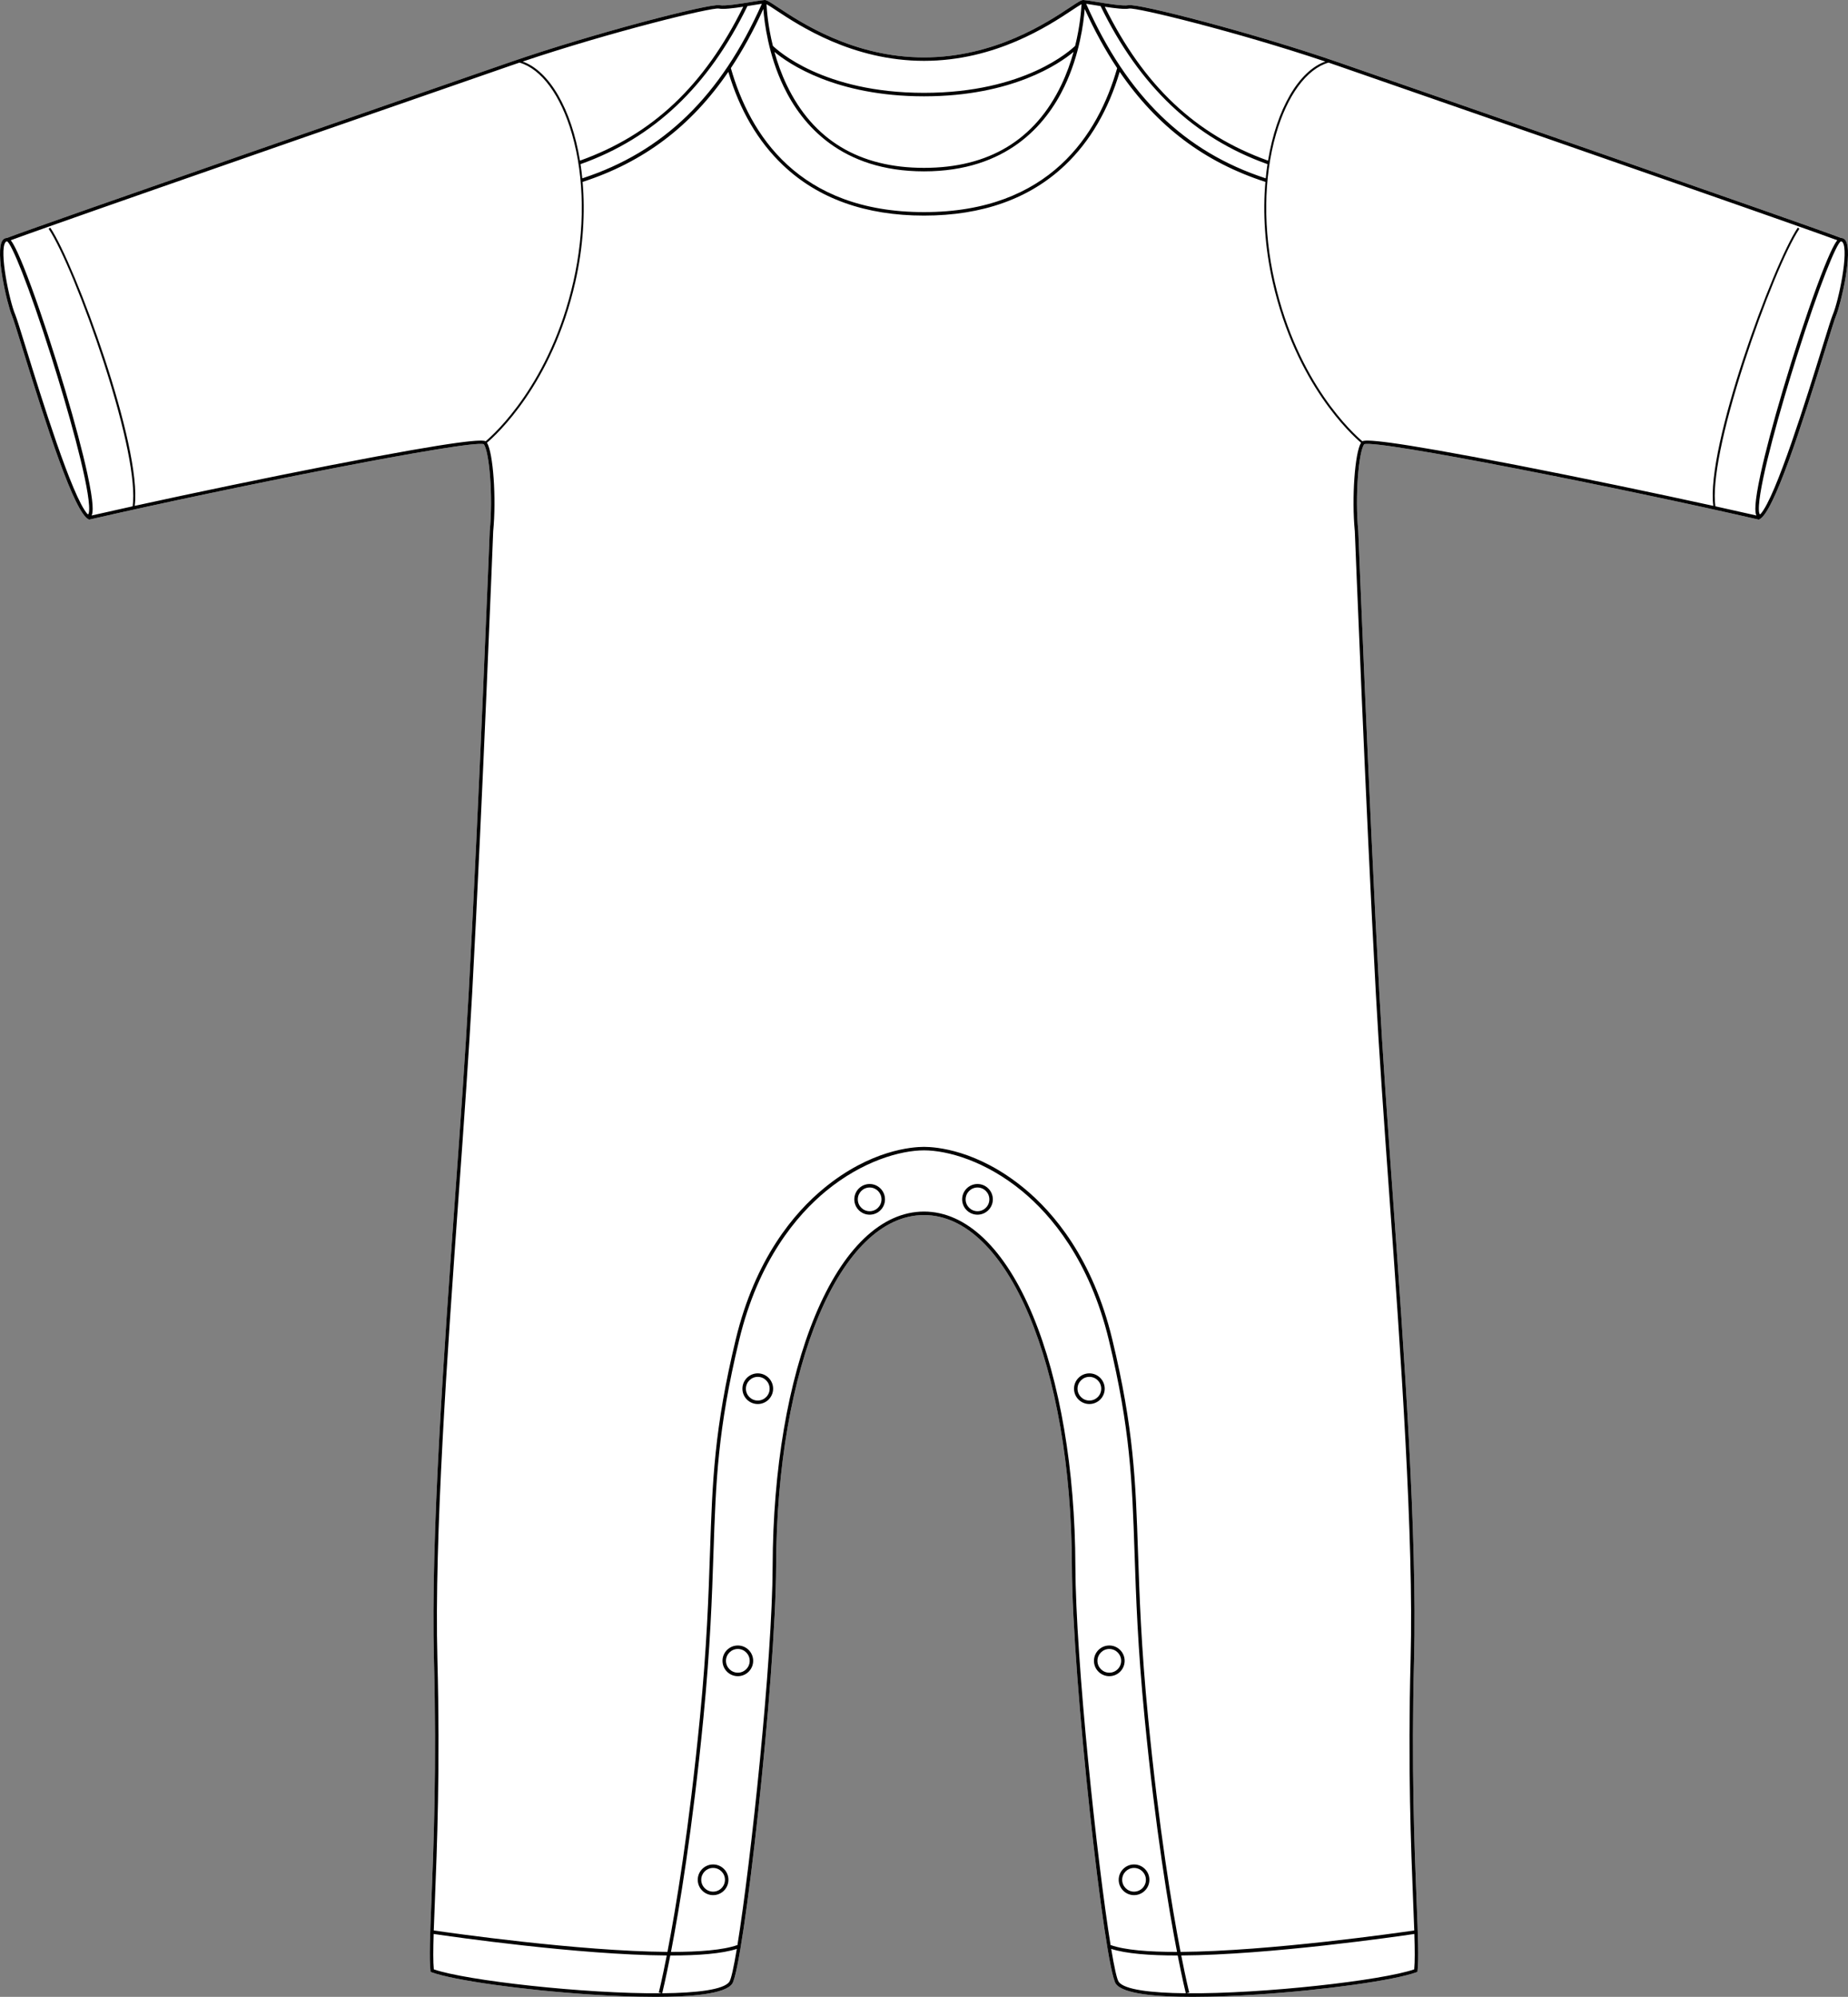
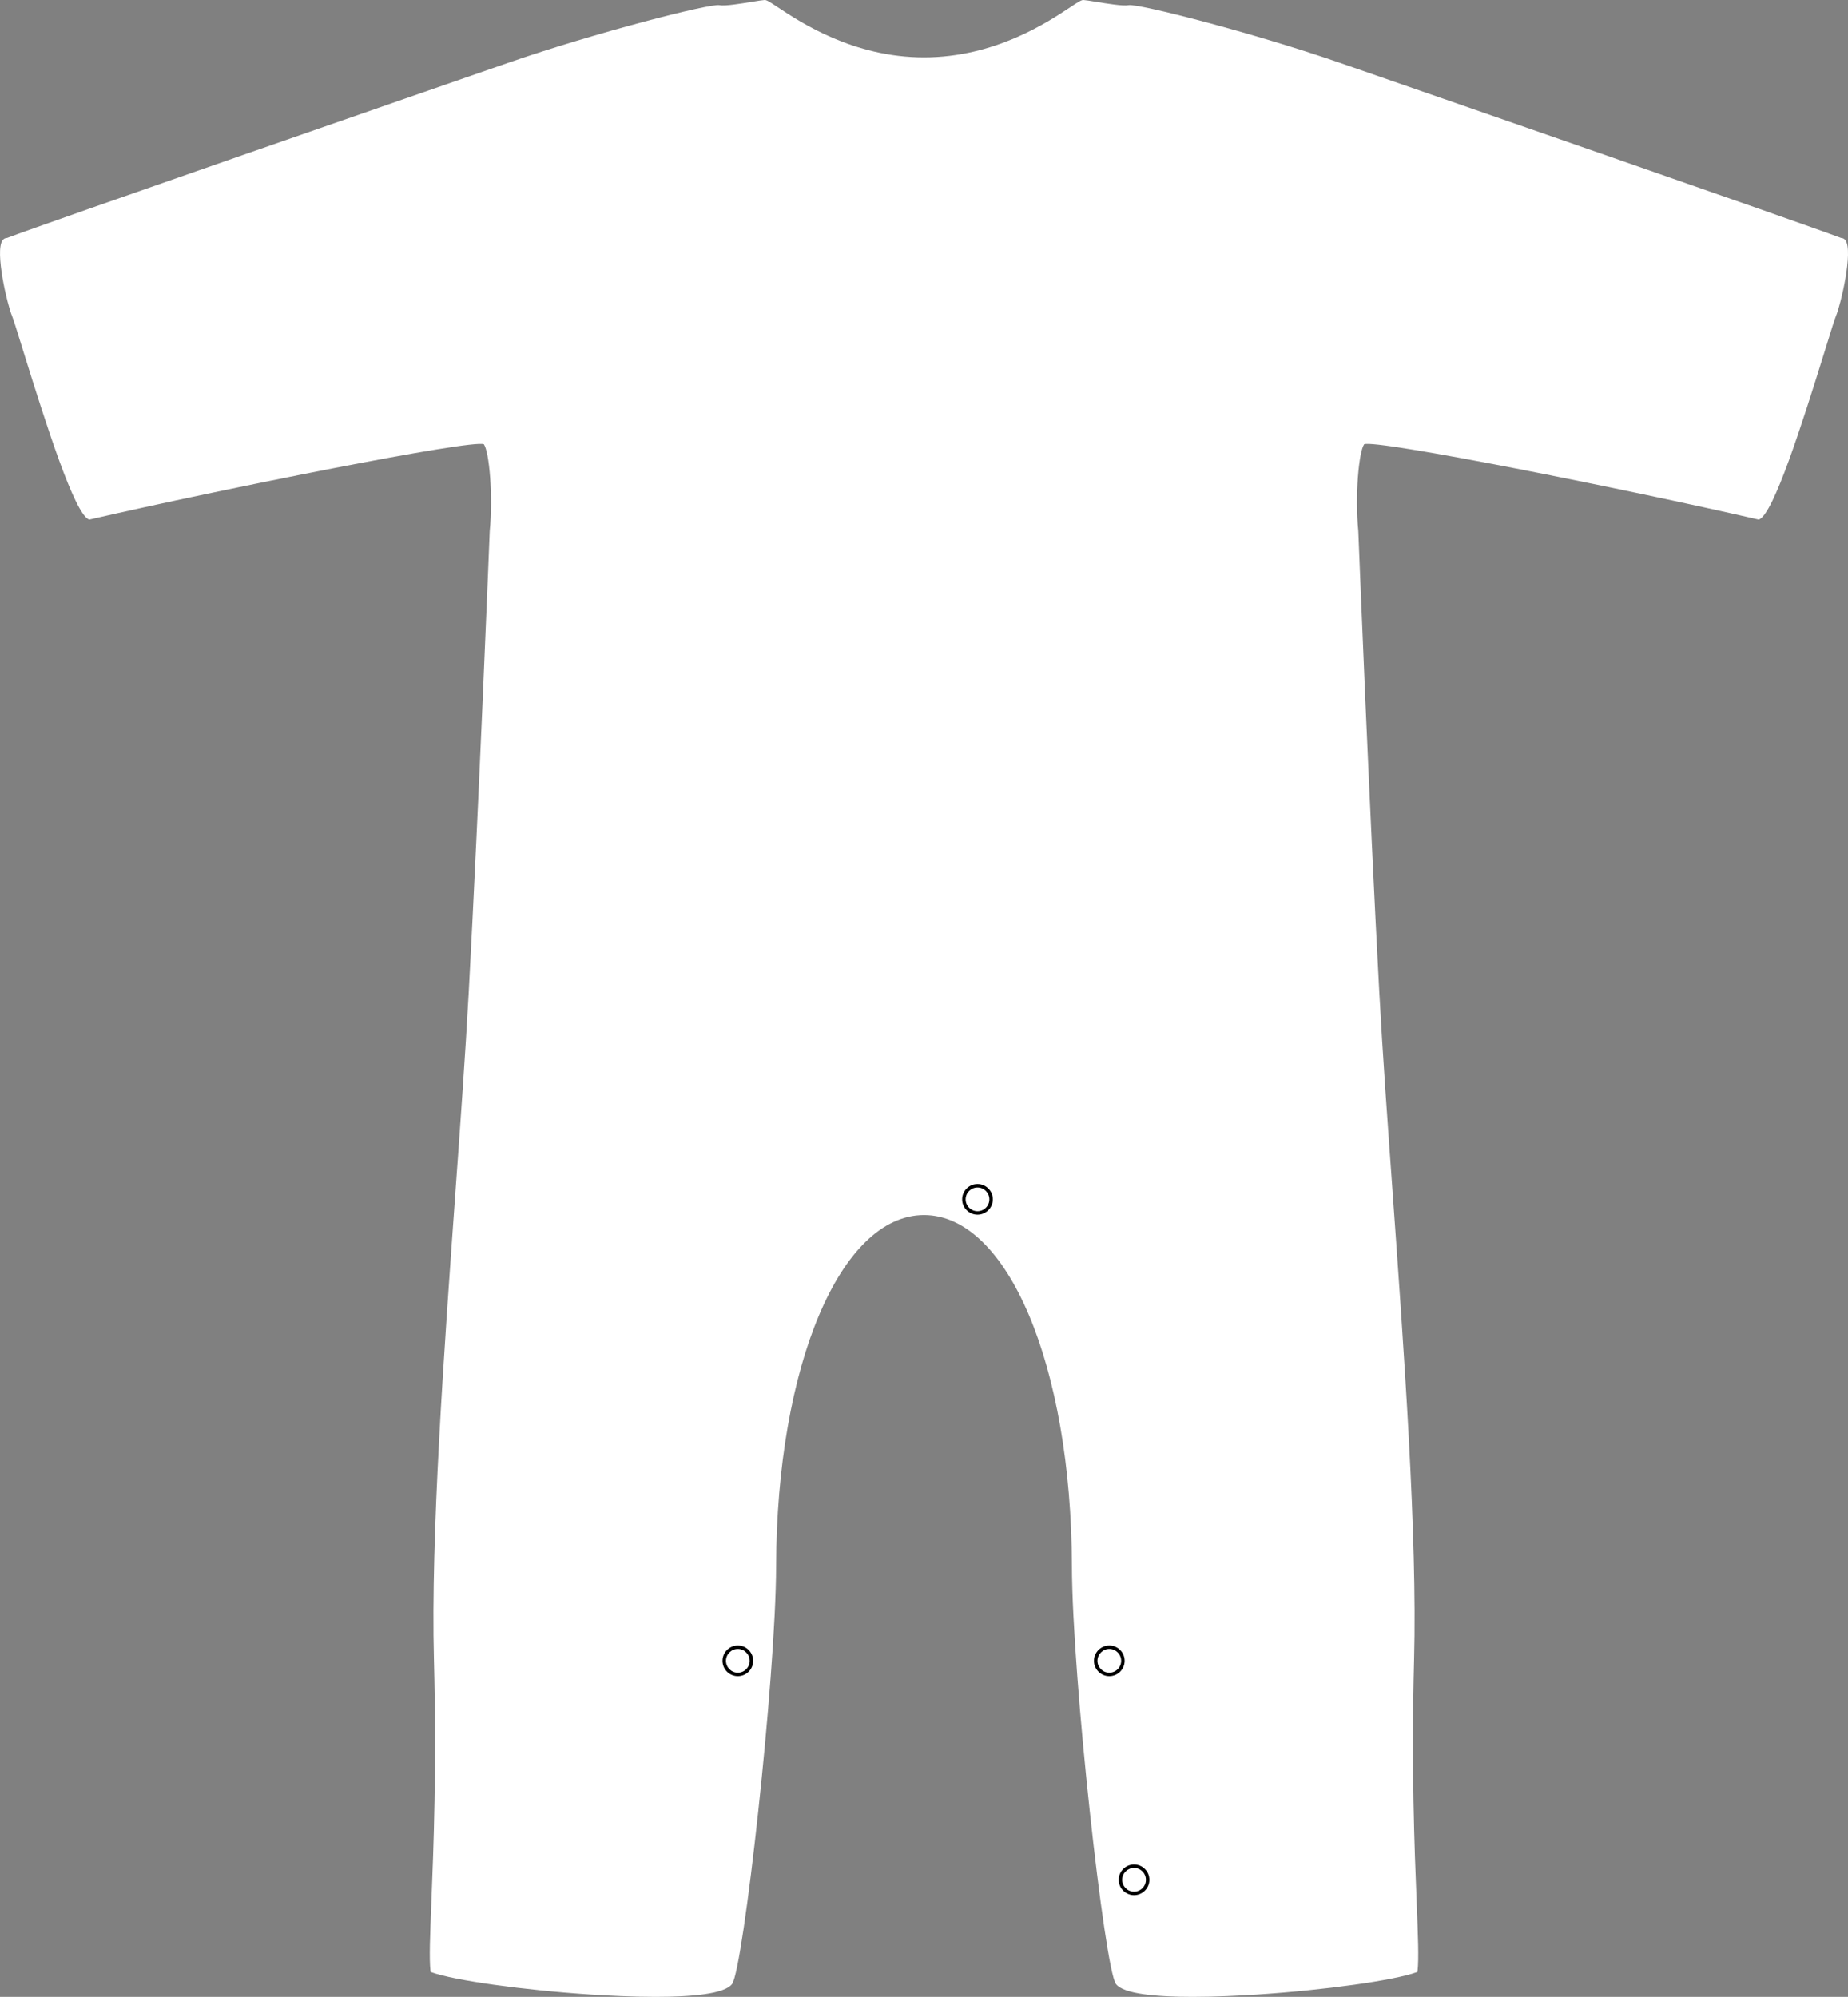
<svg xmlns="http://www.w3.org/2000/svg" id="Layer_2" viewBox="0 0 1054.37 1139.49">
  <rect x="0" y="0" width="1054.37" height="1139.49" fill="#808080" stroke="none" />
  <defs>
    <style>.cls-1{fill:#fff;}</style>
  </defs>
  <g id="Layer_1-2">
    <path class="cls-1" d="M1052.92,137.12c4.53,6.26-2.72,36.92-5.39,43.15-.76,1.75-2.96,8.86-6,18.7-13.95,45.03-29.51,93.41-37.7,97.4l-.31.16-.35-.08c-77.84-17.9-217.74-45.76-224.85-42.95-3.1,4.34-5.32,29.37-3.35,49.52.06,1.6,6.14,155.55,12.02,263.94,1.82,33.57,4.61,72.53,7.58,113.79,6.59,91.84,14.07,195.94,12.23,266.1-1.61,61.79.23,107.81,1.45,138.25.79,19.59,1.31,32.52.53,39.52l-.07.61-.57.22c-12.54,4.61-52.4,10.19-90.75,12.69-10.55.69-24.03,1.35-36.97,1.35-20.46,0-39.58-1.64-43.75-7.4-6.45-8.92-24.91-174-25.1-238.39-.34-114.21-36.61-200.34-84.38-200.34s-84.04,86.13-84.38,200.34c-.19,64.39-18.65,229.47-25.1,238.39-4.17,5.76-23.3,7.4-43.75,7.4-12.95,0-26.42-.66-36.98-1.35-38.34-2.5-78.2-8.08-90.74-12.69l-.57-.22-.07-.61c-.78-7-.26-19.93.53-39.52,1.22-30.44,3.06-76.46,1.45-138.25-1.84-70.16,5.64-174.26,12.23-266.1,2.97-41.26,5.76-80.22,7.58-113.79,5.88-108.39,11.96-262.34,12.02-263.88,1.97-20.21-.25-45.24-3.35-49.58-7.11-2.81-147.01,25.05-224.86,42.95l-.34.08-.31-.16c-8.19-3.99-23.75-52.37-37.7-97.4-3.04-9.84-5.25-16.95-6-18.71-2.67-6.22-9.92-36.88-5.39-43.14.64-.88,1.51-1.33,2.51-1.33,20.23-7.75,243.59-85.26,286.84-100.24C338.58,19,405.14,1.81,410.53,2.95c2.97.62,12.31-.9,18.48-1.91,3.3-.54,5.91-.96,7.22-1.04,1.15-.07,2.86,1.02,7.65,4.2,12.87,8.54,42.99,28.54,83.31,28.54s70.44-20,83.3-28.54c4.8-3.18,6.51-4.27,7.66-4.2,1.31.08,3.92.5,7.21,1.04,6.18,1.01,15.52,2.53,18.49,1.91,5.39-1.14,71.95,16.05,119.72,32.6,43.25,14.98,266.61,92.49,286.84,100.24,1,.01,1.87.45,2.51,1.33Z" />
-     <path d="M1052.92,137.12c-.64-.88-1.51-1.32-2.51-1.33-20.23-7.75-243.59-85.26-286.84-100.24-47.77-16.55-114.33-33.74-119.72-32.6-2.97.62-12.31-.9-18.49-1.91-3.29-.54-5.9-.96-7.21-1.04-1.15-.07-2.86,1.02-7.66,4.2-12.86,8.54-42.98,28.54-83.3,28.54s-70.44-20-83.31-28.54c-4.79-3.18-6.5-4.27-7.65-4.2-1.31.08-3.92.5-7.22,1.04-6.17,1.01-15.51,2.53-18.48,1.91-5.39-1.14-71.95,16.05-119.72,32.6C247.56,50.53,24.2,128.04,3.97,135.79c-1,0-1.87.45-2.51,1.33-4.53,6.26,2.72,36.92,5.39,43.14.75,1.76,2.96,8.87,6,18.71,13.95,45.03,29.51,93.41,37.7,97.4l.31.16.34-.08c77.85-17.9,217.75-45.76,224.86-42.95,3.1,4.34,5.32,29.37,3.35,49.58-.06,1.54-6.14,155.49-12.02,263.88-1.82,33.57-4.61,72.53-7.58,113.79-6.59,91.84-14.07,195.94-12.23,266.1,1.61,61.79-.23,107.81-1.45,138.25-.79,19.59-1.31,32.52-.53,39.52l.07.61.57.22c12.54,4.61,52.4,10.19,90.74,12.69,10.56.69,24.03,1.35,36.98,1.35,20.45,0,39.58-1.64,43.75-7.4,6.45-8.92,24.91-174,25.1-238.39.34-114.21,36.61-200.34,84.38-200.34s84.04,86.13,84.38,200.34c.19,64.39,18.65,229.47,25.1,238.39,4.17,5.76,23.29,7.4,43.75,7.4,12.94,0,26.42-.66,36.97-1.35,38.35-2.5,78.21-8.08,90.75-12.69l.57-.22.07-.61c.78-7,.26-19.93-.53-39.52-1.22-30.44-3.06-76.46-1.45-138.25,1.84-70.16-5.64-174.26-12.23-266.1-2.97-41.26-5.76-80.22-7.58-113.79-5.88-108.39-11.96-262.34-12.02-263.94-1.97-20.15.25-45.18,3.35-49.52,7.11-2.81,147.01,25.05,224.85,42.95l.35.08.31-.16c8.19-3.99,23.75-52.37,37.7-97.4,3.04-9.84,5.24-16.95,6-18.7,2.67-6.23,9.92-36.89,5.39-43.15ZM644.26,4.89c3.9-.8,61.46,13.26,111.9,30.23-15.18,5.43-27.82,27.03-32.68,56.55-41.23-14.75-70.89-42.71-93.15-87.83,5.7.88,11.39,1.58,13.93,1.05ZM625.04,3c.94.15,1.91.31,2.89.47,22.33,45.85,53.49,75.36,95.23,90.2-.4,2.64-.73,5.34-1.01,8.1-46.35-15.16-78.96-46.86-102.45-99.6,1.39.19,3.27.49,5.34.83ZM442.79,5.86c13.01,8.63,43.49,28.86,84.4,28.86s71.39-20.23,84.4-28.86c2.17-1.44,4.23-2.81,5.46-3.47-.16,3.37-.83,12.48-3.62,23.75-2.38,2.35-28.66,26.84-86.24,26.84s-83.84-24.48-86.24-26.84c-2.79-11.25-3.46-20.37-3.62-23.74,1.24.66,3.3,2.02,5.46,3.46ZM612.53,29.6c-1.66,5.98-3.91,12.43-6.99,18.86-15.02,31.41-41.38,47.33-78.35,47.33s-63.3-15.9-78.33-47.28c-3.09-6.44-5.35-12.91-7.01-18.91,7.93,6.62,34.84,25.36,85.34,25.36s77.41-18.74,85.34-25.36ZM447.05,49.31c10.57,22.11,33.06,48.47,80.14,48.47s69.57-26.36,80.14-48.47c8.63-18.03,10.92-36.24,11.53-44.18,5.64,12.4,11.8,23.63,18.53,33.75-10.7,37.58-38.51,82.16-110.2,82.16s-99.5-44.58-110.2-82.16c6.73-10.12,12.89-21.35,18.53-33.75.61,7.94,2.9,26.15,11.53,44.18ZM429.33,3c2.09-.34,3.96-.65,5.35-.84-23.49,52.75-56.1,84.45-102.45,99.61-.28-2.76-.61-5.46-1.01-8.1,41.74-14.84,72.9-44.35,95.23-90.2.98-.16,1.95-.32,2.88-.47ZM410.12,4.89c2.53.53,8.23-.17,13.93-1.05-22.26,45.12-51.92,73.08-93.15,87.83-4.86-29.52-17.5-51.12-32.68-56.55,50.44-16.97,108-31.05,111.9-30.23ZM50.33,293.48s-.14,0-.45-.17c-8.79-9.88-26.4-66.74-35.13-94.93-3.07-9.9-5.28-17.05-6.07-18.9-3.3-7.69-9.24-36.17-5.61-41.2.37-.51.73-.55.95-.54,2.5,1.1,12.18,24.48,25.19,65.62,9.38,29.64,20.67,69.71,21.61,85.07.28,4.53-.5,5.05-.49,5.05ZM188.22,265.57c-35.15,6.86-77.39,15.63-111.36,23.09,4.33-33.71-34.13-137.85-48.18-158.76l-.94.64c7.48,11.13,20.69,43.15,31.41,76.13,12.49,38.46,18.48,68.31,16.53,82.25-8.4,1.85-16.29,3.61-23.4,5.24.84-1.68,1.32-6.59-2.42-23.79-2.7-12.47-7.11-29.06-12.73-47.99-6.2-20.84-13.18-42.14-19.16-58.43-6.66-18.15-10.01-24.56-11.83-26.86,3.95-1.47,11.72-4.25,22.26-7.98,63.33-22.4,226.74-79.1,263.06-91.69,1.64-.56,3.28-1.13,4.94-1.69,12.44,3.55,23.59,18.68,29.95,40.79,7.18,24.93,7.45,54.86.76,84.28-13.21,58.12-45.08,86.83-50.02,90.99-1.95-.96-12.34-1.14-88.87,13.78ZM247.51,1123.79c-.42-4.41-.37-11.11-.09-20.2,10.48,1.55,82.69,11.94,133,12.27-2.72,13.87-4.49,20.97-4.54,21.16l1.69.42c-44.07.4-111.87-7.32-130.06-13.65ZM416.1,1130.92c-3.22,4.45-18.28,6.33-38.28,6.52.19-.75,1.96-7.99,4.62-21.57h.44c15.76,0,29.15-1.05,37.51-3.76-1.76,10.57-3.26,17.39-4.29,18.81ZM633.67,1110.14c-7.7-47.48-19.96-162.94-20.12-216.45-.16-54.93-8.78-105.72-24.27-143.01-15.89-38.24-37.94-59.31-62.09-59.31s-46.2,21.07-62.09,59.31c-15.49,37.29-24.11,88.08-24.27,143.01-.16,53.51-12.42,168.97-20.12,216.45l-.07-.2c-8.03,2.84-21.64,3.92-37.81,3.9,4.82-25.04,12.28-69.82,18.51-133.72,3.92-40.22,4.88-68.87,5.73-94.15,1.38-40.78,2.37-70.24,14.64-121.22,10.98-45.62,33.02-71.46,49.57-85.1,20.78-17.12,42.5-23.22,55.91-23.22s35.13,6.1,55.91,23.22c16.55,13.64,38.59,39.48,49.57,85.1,12.27,50.98,13.26,80.44,14.64,121.22.85,25.28,1.81,53.93,5.73,94.15,6.23,63.9,13.68,108.68,18.51,133.72-16.17.02-29.78-1.06-37.81-3.9l-.07.2ZM638.28,1130.92c-1.03-1.42-2.53-8.24-4.29-18.81,8.36,2.71,21.75,3.76,37.51,3.76h.44c2.66,13.58,4.43,20.82,4.62,21.57-20-.19-35.06-2.07-38.28-6.52ZM806.87,1123.79c-18.19,6.33-85.99,14.05-130.06,13.65l1.69-.42c-.05-.19-1.82-7.29-4.54-21.16,50.31-.33,122.52-10.72,133-12.27.28,9.09.33,15.79-.09,20.2ZM772.99,303.16c.06,1.54,6.14,155.5,12.01,263.9,1.83,33.59,4.62,72.57,7.59,113.83,6.59,91.8,14.06,195.85,12.23,265.91-1.62,61.86.23,107.91,1.45,138.38.25,6.12.46,11.58.63,16.41-8.78,1.29-82.72,11.88-133.33,12.24-4.81-24.91-12.3-69.74-18.55-133.91-3.92-40.15-4.88-68.77-5.73-94.02-1.38-40.89-2.38-70.44-14.69-121.61-11.11-46.16-33.45-72.34-50.24-86.17-26.66-21.97-50.5-23.67-57.17-23.67s-30.51,1.7-57.17,23.67c-16.79,13.83-39.13,40.01-50.24,86.17-12.31,51.17-13.31,80.72-14.69,121.61-.85,25.25-1.81,53.87-5.73,94.02-6.25,64.17-13.74,109-18.55,133.91-50.61-.36-124.55-10.95-133.33-12.24.16-4.83.38-10.29.63-16.41,1.22-30.47,3.07-76.52,1.45-138.38-1.83-70.06,5.64-174.11,12.23-265.91,2.97-41.26,5.76-80.24,7.59-113.83,5.87-108.4,11.95-262.36,12.01-263.84,1.85-18.99,0-44.78-3.54-50.59,5.19-4.39,37.12-33.32,50.37-91.58,4.6-20.25,5.7-39.8,4.19-57.25,34.69-11.24,61.77-31.57,83.14-62.8,6.45,21.76,16.89,39.65,31.09,53.17,20.1,19.15,47.2,28.85,80.55,28.85,16.68,0,31.79-2.42,45.24-7.24,13.46-4.82,25.26-12.04,35.31-21.61,14.2-13.52,24.64-31.41,31.09-53.17,21.37,31.23,48.45,51.56,83.14,62.8-1.51,17.45-.41,37,4.19,57.25,13.25,58.26,45.18,87.19,50.37,91.58-3.54,5.81-5.39,31.59-3.54,50.53ZM1002.1,294.16c-7.11-1.63-15-3.39-23.4-5.24-1.95-13.94,4.04-43.79,16.53-82.25,10.72-32.98,23.93-65,31.41-76.13l-.94-.64c-14.05,20.91-52.51,125.05-48.18,158.76-33.97-7.46-76.21-16.23-111.36-23.09-76.53-14.92-86.92-14.74-88.87-13.78-4.94-4.16-36.81-32.85-50.02-90.99-6.69-29.42-6.42-59.35.76-84.28,6.36-22.1,17.51-37.24,29.95-40.79,1.66.56,3.3,1.13,4.94,1.69,36.32,12.59,199.73,69.29,263.06,91.69,10.54,3.73,18.31,6.51,22.26,7.98-1.82,2.3-5.17,8.71-11.83,26.86-5.98,16.29-12.96,37.59-19.16,58.43-5.62,18.93-10.03,35.52-12.73,47.99-3.74,17.2-3.26,22.11-2.42,23.79ZM1045.7,179.48c-.79,1.85-3,9-6.07,18.9-8.73,28.19-26.34,85.05-35.13,94.93-.3.17-.44.17-.44.17-.02-.02-.77-.58-.5-5.05.94-15.36,12.23-55.43,21.6-85.07,13.02-41.14,22.7-64.52,25.12-65.6.04,0,.08,0,.13,0,.27,0,.58.09.9.53,3.63,5.03-2.31,33.51-5.61,41.2Z" />
-     <path d="M406.86,1063.93c-4.83,0-8.76,3.93-8.76,8.75s3.93,8.76,8.76,8.76,8.75-3.93,8.75-8.76-3.93-8.75-8.75-8.75ZM406.86,1079.45c-3.74,0-6.77-3.03-6.77-6.77s3.03-6.77,6.77-6.77,6.77,3.04,6.77,6.77-3.04,6.77-6.77,6.77Z" />
    <path d="M420.97,938.98c-4.83,0-8.75,3.92-8.75,8.75s3.92,8.76,8.75,8.76,8.75-3.93,8.75-8.76-3.92-8.75-8.75-8.75ZM420.97,954.5c-3.73,0-6.77-3.04-6.77-6.77s3.04-6.77,6.77-6.77,6.77,3.04,6.77,6.77-3.04,6.77-6.77,6.77Z" />
-     <path d="M432.34,783.69c-4.82,0-8.75,3.93-8.75,8.76s3.93,8.75,8.75,8.75,8.76-3.93,8.76-8.75-3.93-8.76-8.76-8.76ZM432.34,799.21c-3.73,0-6.77-3.03-6.77-6.76s3.04-6.77,6.77-6.77,6.77,3.03,6.77,6.77-3.03,6.76-6.77,6.76Z" />
-     <path d="M496.18,675.64c-4.83,0-8.76,3.93-8.76,8.76s3.93,8.75,8.76,8.75,8.75-3.93,8.75-8.75-3.93-8.76-8.75-8.76ZM496.18,691.17c-3.74,0-6.77-3.04-6.77-6.77s3.03-6.77,6.77-6.77,6.76,3.03,6.76,6.77-3.03,6.77-6.76,6.77Z" />
    <path d="M647.02,1063.93c-4.82,0-8.75,3.93-8.75,8.75s3.93,8.76,8.75,8.76,8.76-3.93,8.76-8.76-3.93-8.75-8.76-8.75ZM647.02,1079.45c-3.73,0-6.77-3.03-6.77-6.77s3.04-6.77,6.77-6.77,6.77,3.04,6.77,6.77-3.04,6.77-6.77,6.77Z" />
    <path d="M632.91,938.98c-4.83,0-8.76,3.92-8.76,8.75s3.93,8.76,8.76,8.76,8.75-3.93,8.75-8.76-3.93-8.75-8.75-8.75ZM632.91,954.5c-3.74,0-6.77-3.04-6.77-6.77s3.03-6.77,6.77-6.77,6.77,3.04,6.77,6.77-3.04,6.77-6.77,6.77Z" />
-     <path d="M621.54,783.69c-4.83,0-8.76,3.93-8.76,8.76s3.93,8.75,8.76,8.75,8.75-3.93,8.75-8.75-3.93-8.76-8.75-8.76ZM621.54,799.21c-3.74,0-6.77-3.03-6.77-6.76s3.03-6.77,6.77-6.77,6.77,3.03,6.77,6.77-3.04,6.76-6.77,6.76Z" />
    <path d="M557.7,675.64c-4.82,0-8.75,3.93-8.75,8.76s3.93,8.75,8.75,8.75,8.76-3.93,8.76-8.75-3.93-8.76-8.76-8.76ZM557.7,691.17c-3.73,0-6.77-3.04-6.77-6.77s3.04-6.77,6.77-6.77,6.77,3.03,6.77,6.77-3.03,6.77-6.77,6.77Z" />
  </g>
</svg>